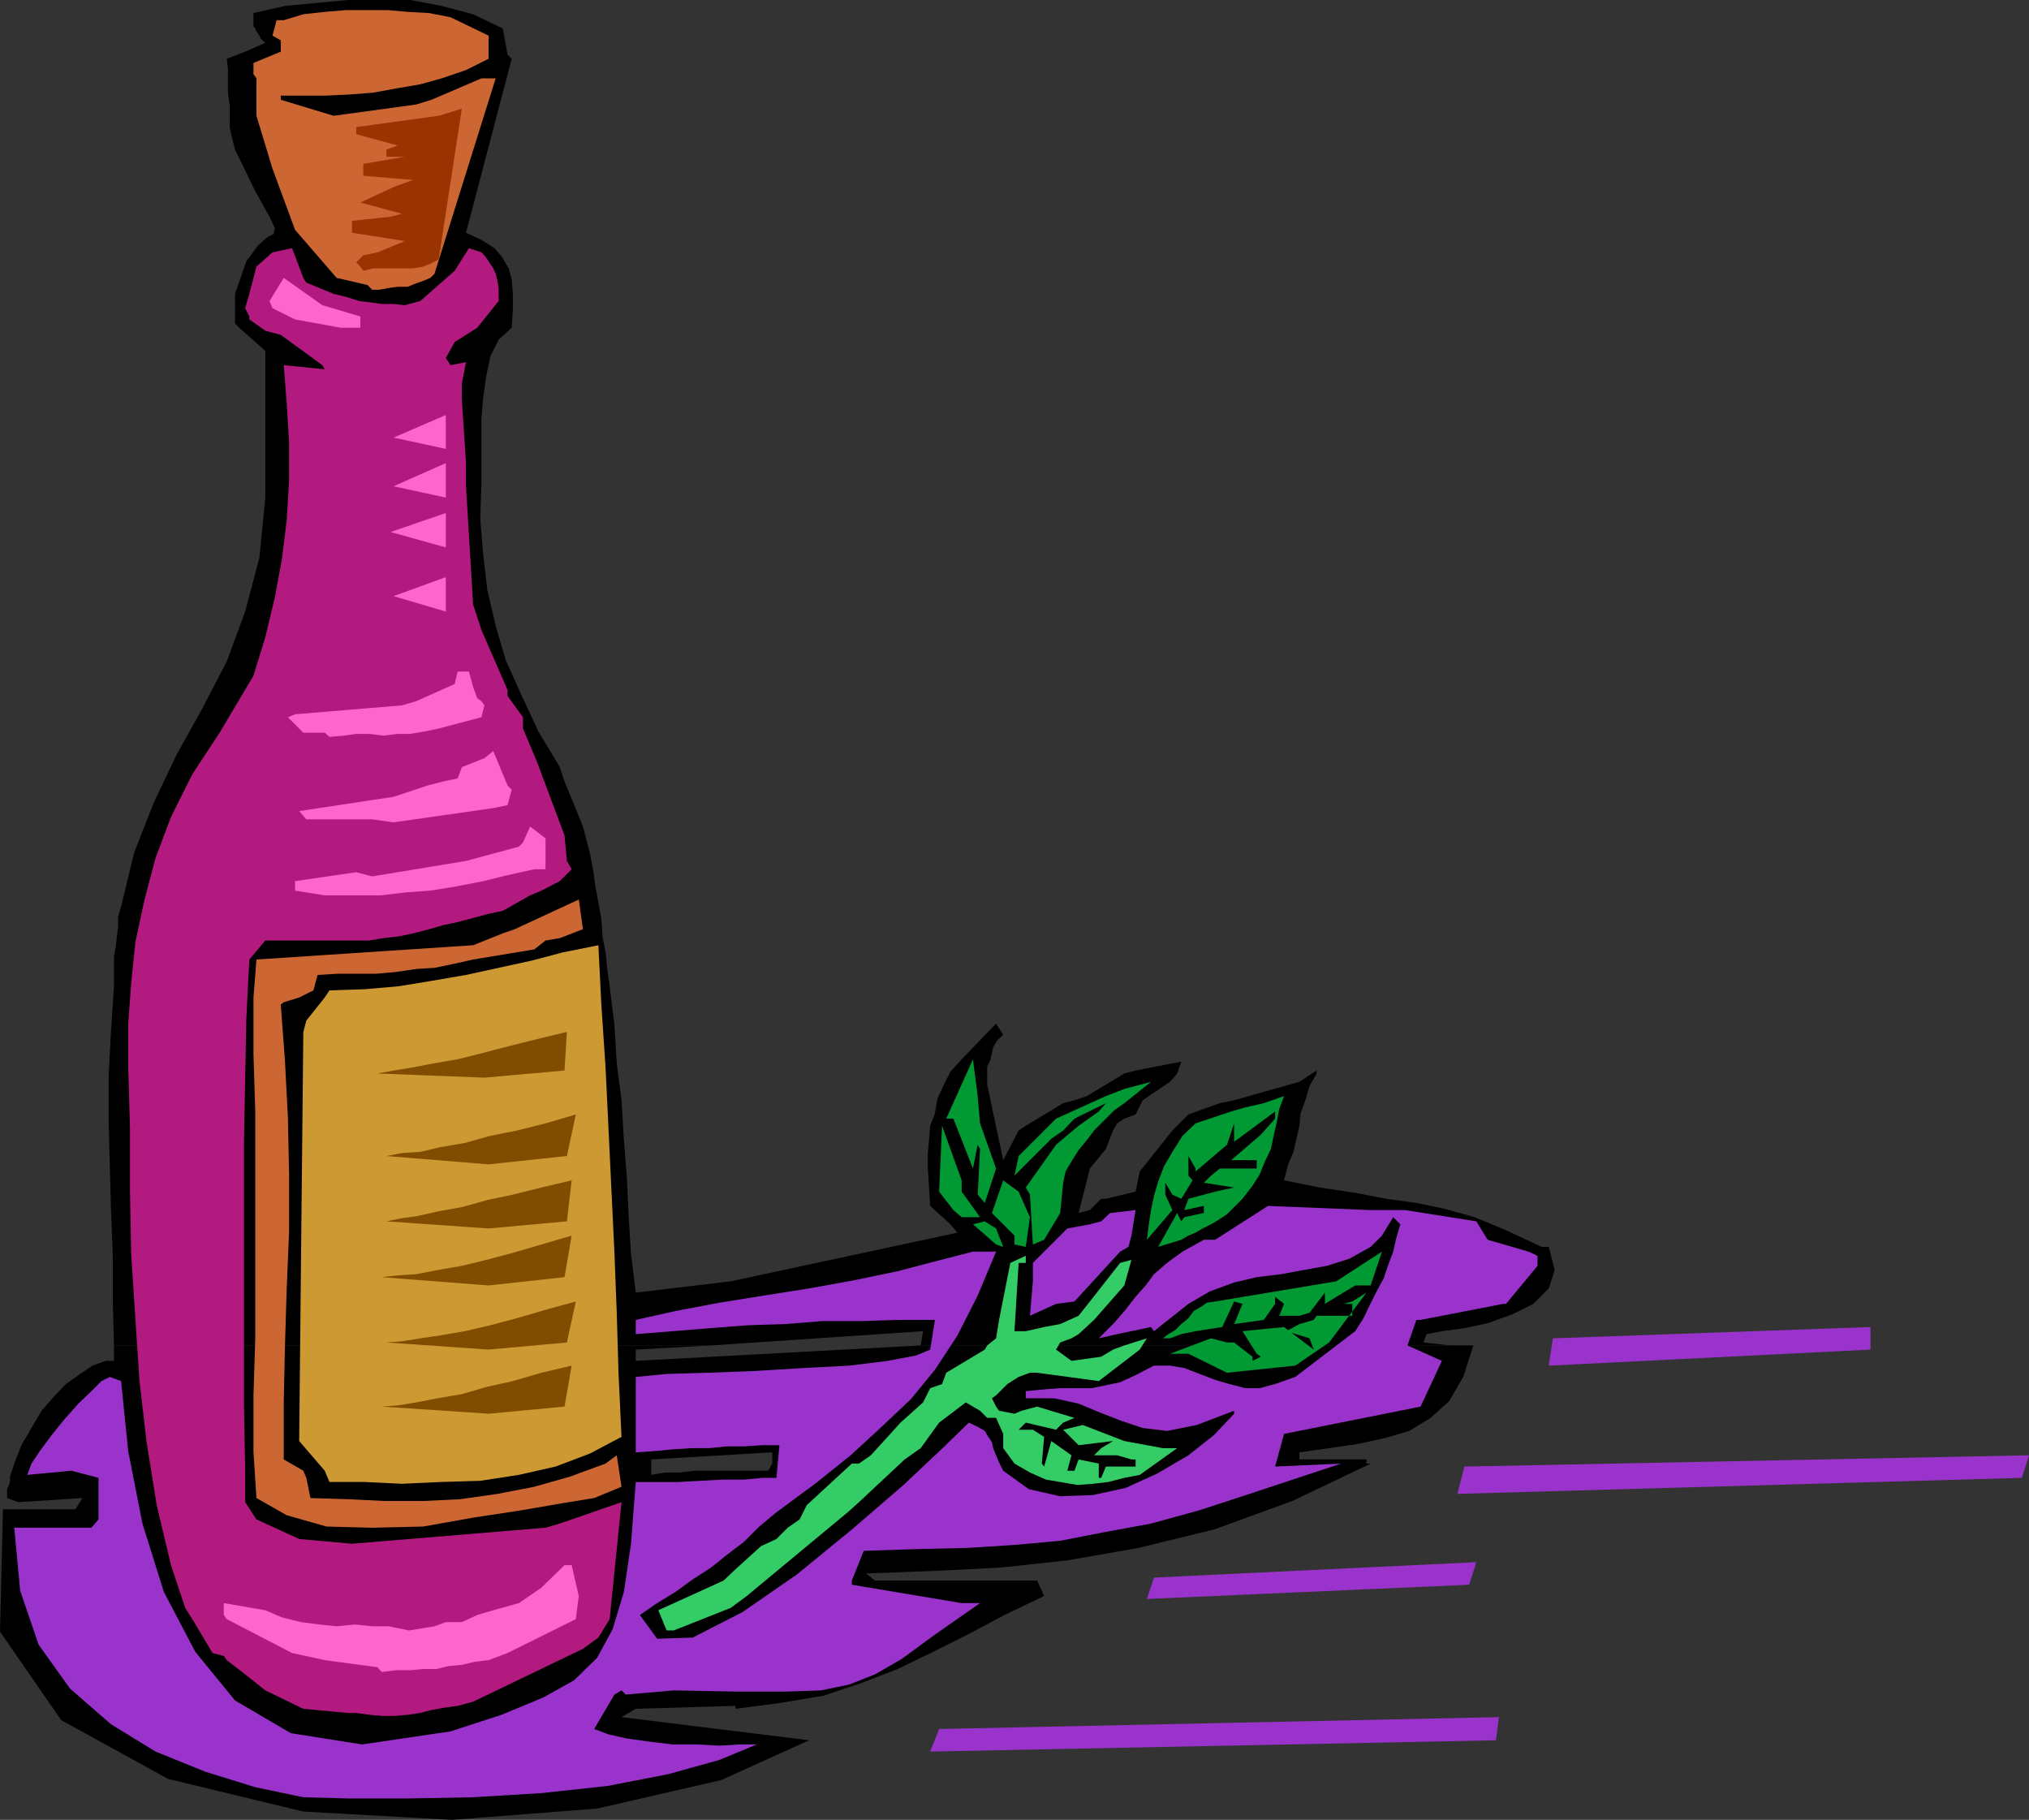
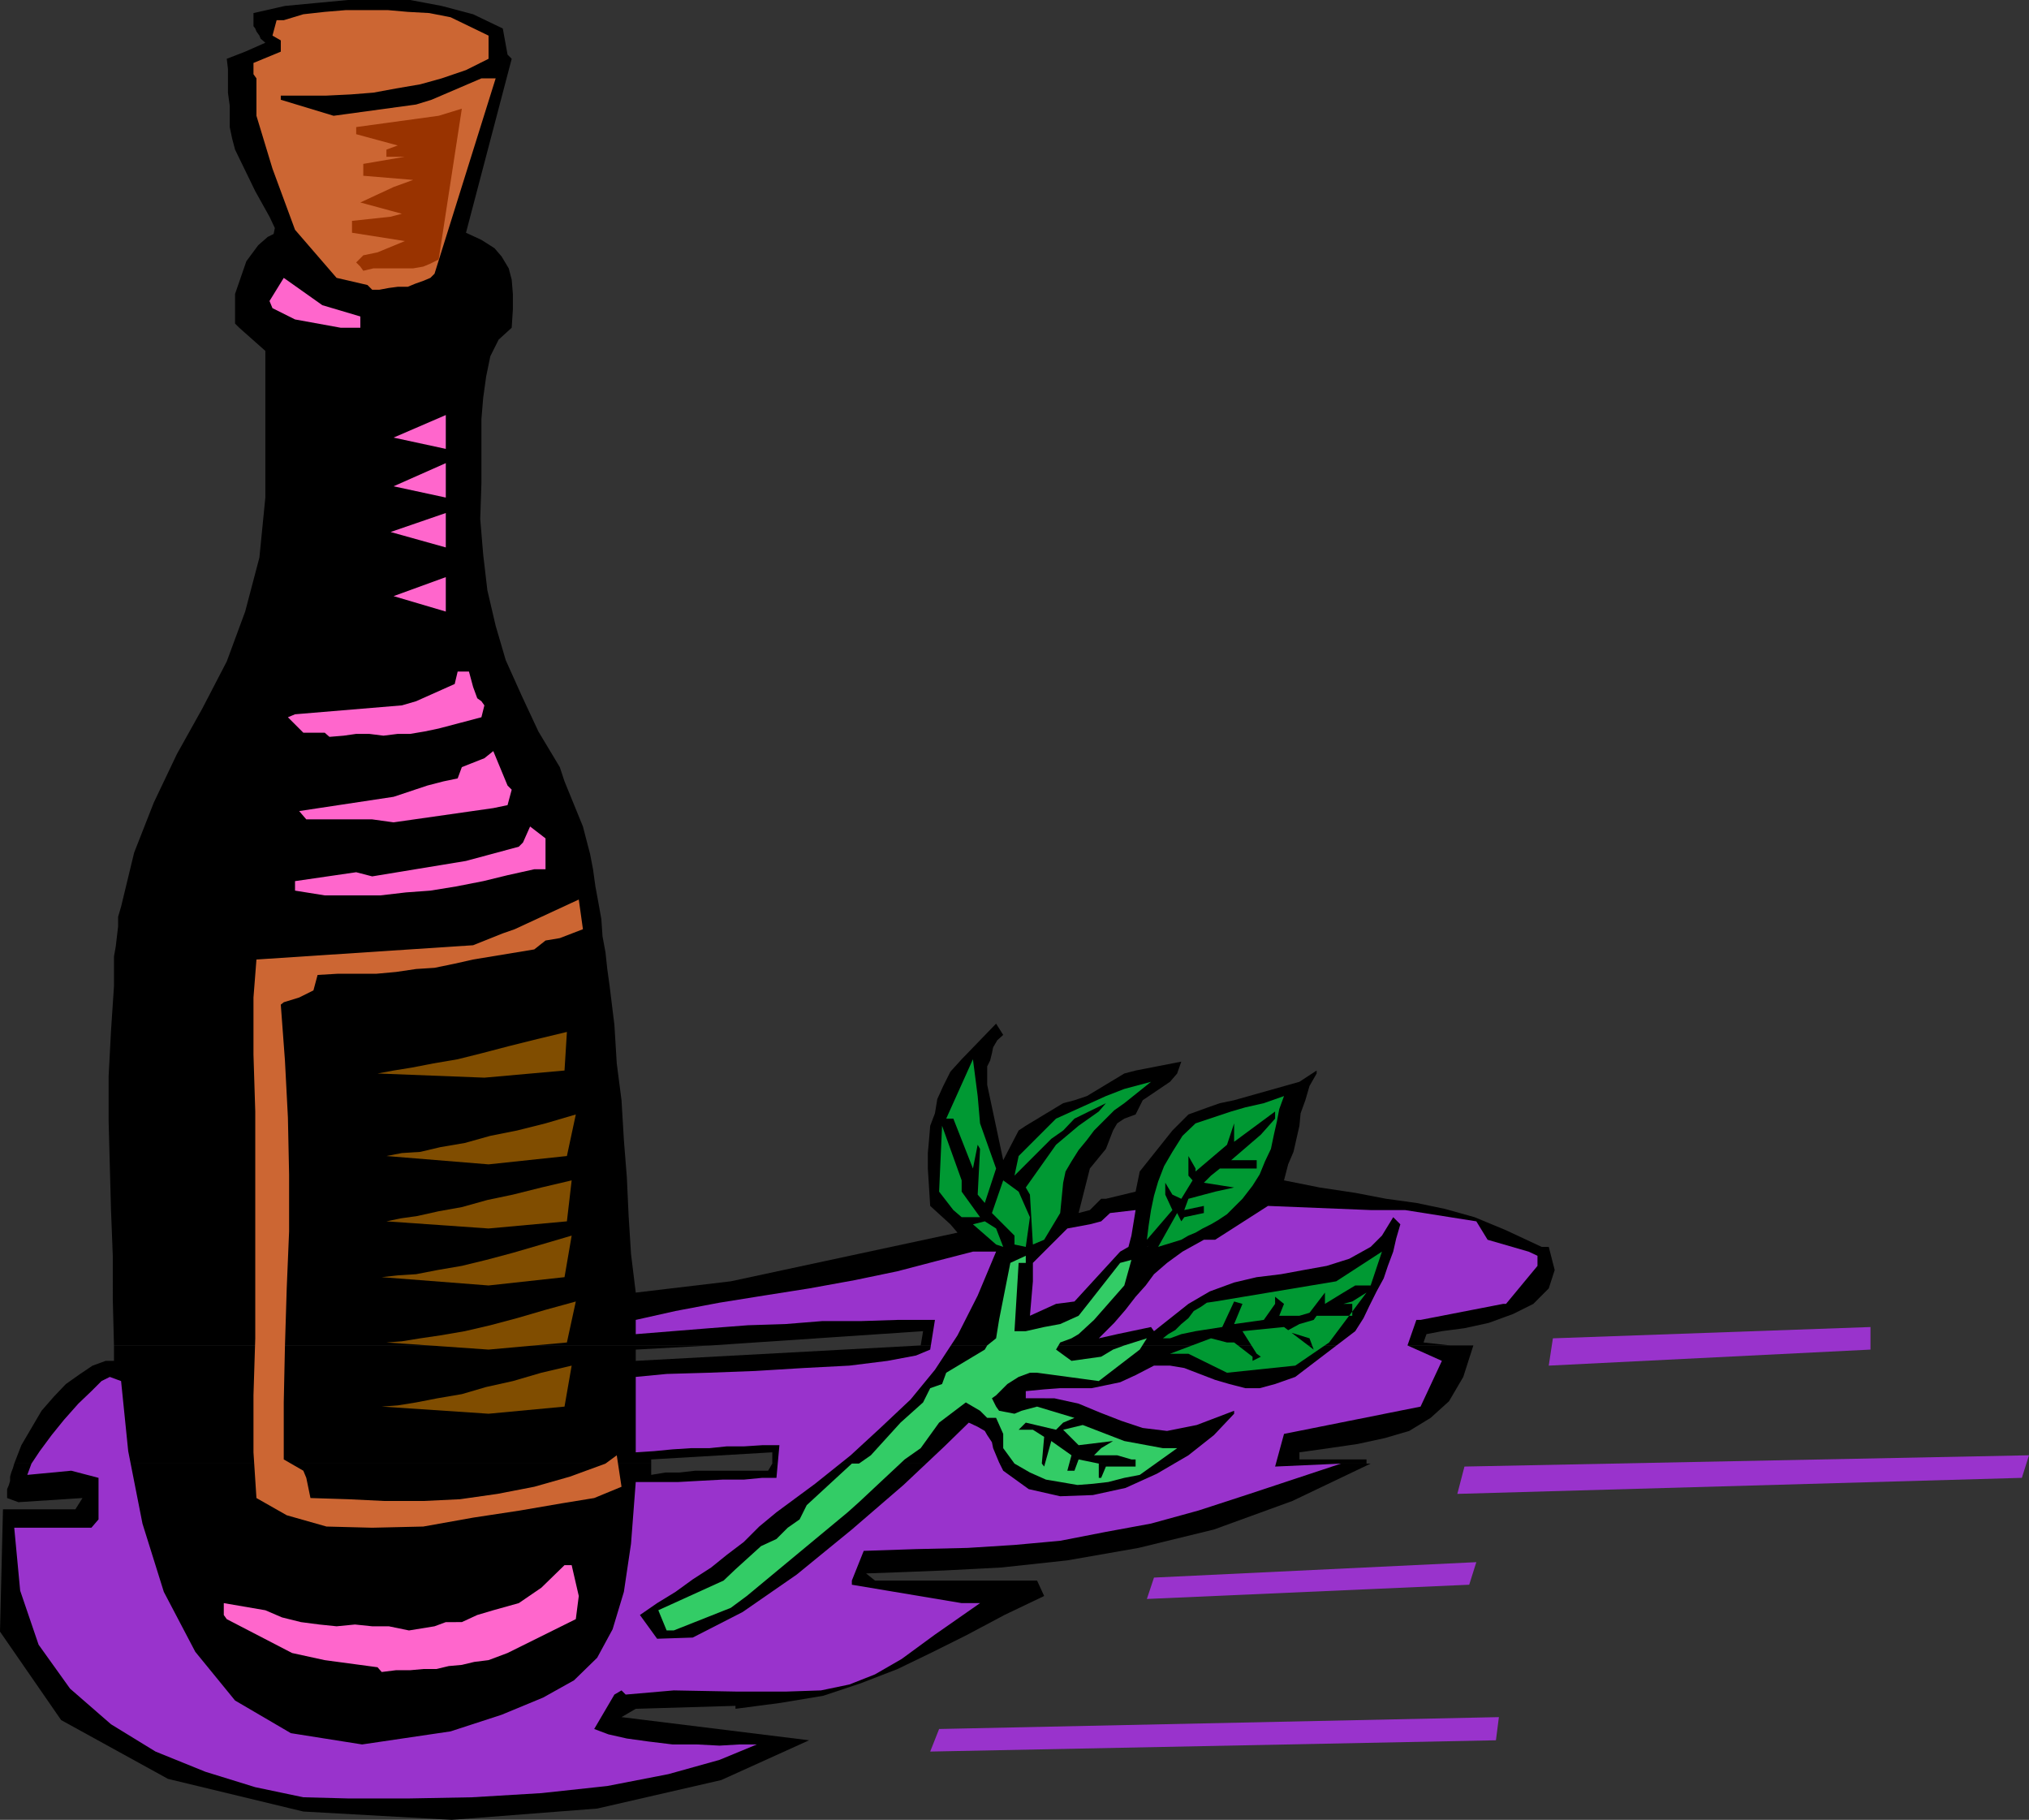
<svg xmlns="http://www.w3.org/2000/svg" width="341.801" height="306.5">
  <rect width="100%" height="100%" fill="#333333" stroke="none" />
  <path d="M19.2 166.102v-5l.3-1.7.2-1.703.198-1.699v-1.598l.5-1.703 2.2-9.097 3.3-8.403L29.801 127l4.297-7.7 4.101-7.898L41.301 103l2.398-9.098 1-10.101V59.1l-4.398-3.9-.703-.699v-5L41.5 44l2-2.7 1.598-1.398 1-.5.203-1-.903-1.902L43 32.2l-3.402-7-.5-1.9-.399-1.898v-3.601l-.3-2.2v-4l-.2-1.699L41.301 8.7l3.398-1.5-.8-.699-.2-.5-.5-.7L43 4.8l-.3-.398V2.2L48 1l5.3-.5 5.298-.5h10.5l5.3 1L79.7 2.402l5 2.399.801 4.398.7.703L78.5 39.2l2.598 1.203 2.203 1.399L84.5 43.2l1.2 2 .5 1.903.198 2.398v2.602l-.199 3.097-2.199 2-1.402 2.8-.7 3.402-.5 3.598-.3 3.602v10.8l-.2 6 .5 6 .7 6 1.402 6 1.7 5.797 2.698 6 2.801 6 3.602 6 .797 2.403 3.101 7.597.7 2.703.5 1.899.5 2.601.402 2.899.5 2.699.5 2.8.199 2.9.5 2.702.3 2.797.4 2.903H19.2m0 60.5-.2-7.7V211.5l-.3-7.7-.2-7.398-.2-7.5V181.2l.4-7.597.5-7.5h83.5l.8 6.5.398 6.5.801 6.199.399 6.699.5 6.3.3 6.5.403 6.4.797 6.5 16-1.9 38.203-8.198-1.203-1.403-3.399-3.097-.398-6.301V194.2l.199-2.2.2-2.398.8-2.102.398-2.398 1-2.2 1.2-2.402 1.902-2.098 5.8-6 1.2 1.899-1 .898-.7 1.203-.202 1-.297 1.2-.5 1v3.097L169 195.402l2.598-5 1.203-.8 6.297-3.801 1.902-.5 2.098-.7 6.3-3.8 1.903-.5 7.699-1.5-.7 2-1.202 1.398-4.598 3.102-1.2 2.398-1.902.703-1.199.797-.699 1.203-1.2 3.098-2.702 3.3-1.899 7.5 1.899-.5 1.902-1.898h.8l5-1.203.7-3.398 5.5-6.899 2.7-2.703 3.3-1.199 2-.7 2.398-.5 11-3.1 2.903-1.9v.5l-1.203 2.102-.7 2.399-.8 2.199-.2 2.102-1 4.398-.898 2.102-.7 2.699 6 1.199 6 .902 5.2 1 5.098.7 4.8 1 5 1.398 5.301 2.2 6 2.8h1.2l1 3.902-1 3.098-2.598 2.602-3.403 1.699-4.097 1.5-4.102.898-3.8.5-2.598.5-.5 1.403 4.5.5h-89.203l.402-2.403-35.7 2.403H19.2" />
  <path d="m2.398 246.5 1.2-3.098L5.3 240.5l1.7-2.898 2.098-2.403 2-2.097 2.402-1.7L15.598 230l2.203-.8h1.398v-2.598h100.602l-12.703.699v1.898l48-2.597h93.101l-1.699 5.3-2.402 4.098-3.098 2.8-3.602 2.2-4.097 1.2-4.602 1-4.8.702-5 .7v1.199h11.3v.699H130.098v-1.898l-20.399 1.199v.699H2.4" />
  <path d="m2.398 246.5-.199.7-.3.8-.2.7v.702l-.199.7-.3.699v1.5l1.898.699 10.8-.7-1.199 1.9H.5L0 274.8l10.3 14.9 18 9.902 22.798 5.5 25 1.398 24.5-1.898L121.5 299.8l14.8-6.7-31.6-3.902 2.398-1.398 16.8-.5v.5l7.602-1 7.2-1.2 6.3-2.101 6.2-2.398 6-2.903 5.8-2.898 6.2-3.301 6.698-3.2-1.199-2.6h-27.3l-1.5-1.2 5.601-.2 7.598-.3 9.601-.5 11.102-1.2 12-2.1 12.699-3.098 13.2-4.801 13.198-6.301h-100.8l-.7 1.2h-12.3l-2.598.3h-2.402l-2.399.402V246.5H2.4" />
  <path fill="#93c" d="M163.898 210.8h3.903l-3.102 7.4-3.398 6.702-3.801 5.797-4.102 5-5.097 4.801-5 4.602-6 4.8-6.5 4.797-2.903 2.403-2.597 2.597-2.903 2.203-2.597 2.098-3.102 2-2.898 2.102-3.102 1.898-2.898 2 2.898 4 6-.2 8.399-4.3 9.101-6.3 9.301-7.598 8.7-7.5 6.898-6.5 4.101-4 1.5.699 1.2.699.402.7.797 1.202.203 1 1 2.399.699 1.398 4.3 3.102 5.298 1.199 5.5-.2 5.5-1.198 5.3-2.403 5.301-3.097 4.301-3.403 3.398-3.597v-.5l-6.3 2.398-5 1-4.098-.5-3.602-1.2-3.597-1.398-3.602-1.5-4.101-.902H172.8v-1.2l3.097-.3 2.7-.2h5.3l2.403-.5 2.398-.5 2.602-1.198 3.097-1.602h2.7l2.402.402 2.598 1 2.601 1 2.399.7 2.703.699h2.398l2.602-.7 3.398-1.199 10.102-7.703 1.398-2.199 1-2.098 1.2-2.402 1.199-2.2.703-2.1.898-2.4.5-2.198.7-2.403-1.2-1.199-1.898 3.102-1.903 1.898-3.597 2-3.801 1.2-3.902.702-3.797.7-4.102.5-3.8.898-4.098 1.5-3.602 2.102-5.8 4.597-.5-.699-5.7 1.2-3.101.702 2.601-2.601 1.899-2.2 1.703-2.199 1.7-1.902 1.398-1.898 2.2-1.903 2.601-1.898 3.602-2h1.898l8.899-5.7 17.3.7h5.801l12 1.898 1.899 3.102 6.902 2 1.5.699v1.7l-5.3 6.402h-.5l-13.9 2.699h-.702l-1.5 4.3 5.8 2.598-3.597 7.703-23 4.598-1.5 5.5 11.097-.5-15.398 5.102-8.602 2.8-8 2.2-7.597 1.398-7.703 1.5-7.7.7-7.898.5-8.7.202-8.8.297-2 5v.703L162 270h3.098l-7.598 5.3-5.602 4.102-4.5 2.598-4.3 1.7-4.797 1-6 .202h-8L113.5 284.7l-8.102.703-.699-.703-1.199.703-3.402 5.797 2.402.903 3.098.699 3.601.5 4.102.5h4.097l3.801.199 3.399-.2h2.902l-6.3 2.602-8.602 2.399-10.297 2L91.199 302l-11.699.7-10.8.202h-9.9l-7.702-.203L43 301l-8.402-2.598L26.199 295l-7.5-4.598-6.898-6L6.5 277l-3.102-9.098-1-10.601h13l1.2-1.399v-7L12 247.7l-7.402.703.703-1.902 1.398-2.098 2-2.703 2.102-2.597 2.398-2.7 2.2-2.101 1.699-1.7 1.402-.699 1.898.7 1.2 11.8 2.402 12.2 3.598 11.5 5.3 10.097 6.7 8.203 9.402 5.5 12 1.899 14.898-2.2 8.602-2.8 7-2.899L96.7 283l3.898-3.8 2.601-4.798 1.899-6.3L106.3 260l.797-10.398h7.203l3.597-.2 3.801-.203h3.602l3.097-.297h2.403l.5-5.5h-2.903l-3.097.2h-2.903l-2.898.3h-3.102l-3.097.2-3.102.3-3.101.2v-12.7l5.203-.5 7-.203 7.898-.297 8.2-.5 7.699-.402 6.402-.8 4.8-.9 2.4-1 .8-5h-6.3l-6.2.2h-6.5l-6.2.5-6.3.2-6.5.5-6.2.5-6.202.5v-2.4l6.703-1.5 7.398-1.398 7.5-1.203L136.3 217l7.699-1.398 7.2-1.5 6.5-1.7 6.198-1.601" />
-   <path fill="#b31a80" d="m58.598 288.5-7.5-.7-6.399-3.1-3.898-3.098-2.602-2-.5-.7-1.898-.5-3.403-5.703-1.199-1.898-2.398-7.2-2.403-10.101-1.699-10.598-1.199-10.3L22.8 222l-.702-10.8-.2-10.5v-10.798l-.3-10.3v-7.2l.5-6.8.703-6.903 1.5-7 1.898-7.199 2.602-6.898 3.597-7.2 4.602-7 5.7-9.601 2-6.5 1.6-6.7 1.2-6.5.8-6.5.4-6.699v-6.5L48.3 68l-.5-6.5 6.9.7-.4-.7-7-5.098-2.6-.703-2.7-1.898v-.5l-.7-1.399.7-2.402 1.2-4.598 2.698-2.402 3.301-.7 1.899 5 .5.802 2.203.898 2.398 1 2.102.5 2.199.7 1.7.202 2.1.297h2l1.9.203 2.6-.703 5.798-5.097L79 41.8l2.098.699.5.5.703 1 .797 1.2.402.902.3 1.199.2 1.199v2.2l-3.602 4.5-3.8 2.402-1.5 2.699.8 1.199L78.5 61l-.7 3.602v2.597L78.5 78v3.902l1.2 19.899 1.398 4.3L85.5 116.2v1l2.598 3.602v1.898l2.402 5.703 4.598 12.297.402 4.3.8 1.402-2 2L91.2 150l-1.9.8-4.6 2.602-2.4.5-5.202 1.399-2.399.5-2.398.699-2.703.7-2.399.5-2.601.3-2.399.402H44.7l-2.699 3.2-.5 9.8-.2 10.297-.202 10.602v44.398l.203 11V253l1.898 2.902 7.2 3.297 8.9.801 32.597-2.7 2.403-.698L104.699 253l-2 19.7-1.898 3.1-2.602 1.9-18.5 8.902-2.601.699-2.2.3L72.7 288l-1.898.5-2.102.3-2.199.2h-2.2l-2.1-.2-2.2-.3h-1.402" />
  <path fill="#f6c" d="m63.598 280.8-8.899-1.198-5.5-1.2-11-5.703-.5-.699v-2l7 1.2 2.801 1.202 3.2.797 3.1.403 2.9.3 3.1-.3 2.9.3h2.8l3.398.7 4.301-.7 1.899-.703H77.8L80.398 272l2.7-.8 4.3-1.2 3.801-2.598 3.899-3.8H96.3l1.2 5.198-.5 3.898-11.5 5.703-3.2 1.2-2.402.3-2.097.5-2.203.2-2.098.5h-2.2l-2.202.199h-2.399l-2.398.3-.703-.8" />
  <path fill="#3c6" d="M113.5 274.602h-1.2l-1.402-3.403 11-5 2-1.898 4.301-3.899 2.602-1.203 1.898-1.898 2-1.399 1.2-2.402 7.601-7h1.2l2-1.398 5-5.5 3.8-3.403 1.2-2.398 2-.7.698-1.902 6.5-3.898.403-.7 1.5-1.199.5-3.101 1.898-9.602 2.602-1.199v1.2h-1.203l-.7 11.5h1.903l3.097-.7 2.7-.5 3.101-1.398 1.899-2.403 5.101-6.5 1.899-.5-1.2 4.301-5.097 5.8-2.602 2.4-1.199.702-1.902.7-.7 1.199 2.602 1.898 5-.699 2-1.2 1.898-.698 3.801-1.2-1.199 1.899-6.902 5.3-10.399-1.402H173.5l-1.902.703-1.899 1.2-1.898 1.898-.703.5.703 1.402.5.7 2.597.5 1.2-.5 2.601-.7 6.301 1.899-1.902.8-1.2 1.2-5.097-1.2-1.203 1.2H174l1.898 1.199-.398 4.5.398.5 1.2-4.3 3.402 2.402-.7 2.597h1.2l.7-1.898 3.398.699v2.402h.402l.8-1.902h5v-1.2h-.702l-2.399-.698h-3.898l1.199-1.2 2-1.203-5.8.703-2.602-2.601 3.3-.801 7 2.7 6.5 1.202h2.403l-6.301 4.5-2.602.5-2.699.7-2.601.3-2.598.2-2.902-.5-2.399-.403L173.5 248l-2.602-1.5-1.898-2.598V241.5l-1.2-2.7h-1.5l-1.202-1.198-2.399-1.403-4.5 3.403-3.101 4.3-2.7 1.899L144.7 253l-1.898 1.7-17 14.1-2.703 2-9.598 3.802" />
  <path fill="#c63" d="m43.2 252.3-.5-7.698V235l.3-9.598V187.2l-.3-9.597V168l.5-6.398 36.5-2.403 5-2 2-.699 10.8-5 .7 5-3.9 1.5-2.402.402-1.898 1.5-10.3 1.7-3.102.699-3.399.699-3.101.2-3.399.5-3.3.3h-6.5l-3.399.2-.7 2.6-2.402 1.2-2.597.8-.5.4.699 9.402.5 9.597.2 9.602v9.601L48.3 217l-.3 9.8-.2 9.4v9.6l3.298 1.9.5 1.202.703 3.399 6.297.199 6.203.3h6.5l6.199-.3 6.3-.898 6.2-1.2 6-1.703 6-2.199 1.898-1.398.801 5.3-4.601 1.899-5.5.898-7 1.203-7.899 1.2-8.398 1.5-8.602.199-7.699-.2-6.7-1.902-5.1-2.898" />
-   <path fill="#c93" d="m55.5 249.602-.8-1.903-4.302-5 .7-68.898.5-1.899L54.699 168l.801-1.2 6-.198 5.7-.5 5.5-.903 5.8-1 11-2.398 5.3-1.399 6-1.203.5 10 .7 10.403.5 10.3.5 10.5.5 10.399.398 10.3.301 10.301.5 10.598-5.3 2.8-5.801 2.2-6.2 1.402-6.5 1-6.699.2-6.5.3-6.199-.3h-6" />
  <path fill="#fff" d="m107.098 247.7 1.402-1.2-1.402 1.2" />
  <path fill="#804d00" d="m82.3 238.102-18-1.2 2.7-.203 3.098-.5 3.601-.699 4.102-.7 4.097-1.198 4.5-1 4.801-1.403L96.301 230l-1.203 6.902-12.797 1.2M82.3 227.3l-17.202-1.198 2.601-.2 3.102-.5 3.398-.5 4.102-.703 4.297-1 4.5-1.199 4.8-1.398L97 219.199l-1.5 6.903-13.2 1.199m0-10.801-18-1.398 2.7-.301 3.098-.2 3.601-.699 4.102-.703 4.097-1 4.5-1.199 4.801-1.398 5.102-1.5-1.203 7L82.3 216.5m-.702-35-18-.7 2.703-.5 3.097-.5 3.602-.698 4.098-.7 4-1 4.601-1.203L90.5 175l5-1.2-.402 6.5-13.5 1.2m.702 25.402L65.099 205.7l2.402-.5 2.8-.398 3.598-.801 3.903-.7 4.297-1.198 4.3-.903L91.2 200l5.102-1.2-.801 6.9-13.2 1.202m-.001-10.8-17.202-1.403 2.601-.5 3.102-.199 3.398-.8 4.102-.7 4.297-1.2 4.5-.898 4.8-1.203L97 187.7l-1.5 7-13.2 1.403" />
  <path fill="#093" d="m206.7 231.2-6.5-3.2h-3.102l6.902-2.598 2.7.7h1.198L211 228.5v.7l1.398-.7-.699-.5-2.398-3.8 7-.7 5 3.8-.703-1.898-3.899-1.203 2.2-1.199 2.402-.7.5-.698h6v-2h-1.5l1.5-.403 2.398-1.5-6.3 8.403-5.7 3.898-11.5 1.2" />
  <path fill="#93c" d="m193.2 269.3 1.198-3.6 54.301-2.598-1.199 3.8-54.3 2.399M260.898 230l.7-4.598 53.5-1.902v3.8l-54.2 2.7M156.7 295l1.5-3.8 94.3-2-.5 3.902L156.7 295m88.8-43.398 1.2-4.602 95.1-1.898-1.202 3.8-95.098 2.7" />
  <path fill="#093" d="m195.898 225.402.903-.703L198 224l1-1 1.2-1 .898-1.2 1.203-.698 1-.7 1.398-.203 20.399-3.398 7.703-5-1.903 5.699h-2.597l-2 1.2-3.102 1.902v-1.903l-2.601 3.403-1.7.5H215.5l.8-2-1.5-1.2v1.2l-1.902 2.699-5 .699 1.403-3.398-1.403-.403-2 4.301-4.5.7-2.398.5-1.902.702h-1.2" />
  <path fill="#93c" d="m173.5 221.602.5-5.801v-3.102l1.898-1.898 3.903-3.899 3.797-.703 1.902-.5 1.5-1.398 4.3-.5-.702 4.3-.5 1.899-1.399.8-7.699 8.4-3.102.402-4.398 2" />
  <path fill="#fff" d="m193.2 210 .698-.398-.699.398" />
  <path fill="#093" d="m195.098 210 3.203-5.7.699 1.4.5-.7 3.3-.7v-1.198l-3.3.699.7-1.899 4.5-1.203 3.198-.699-5.097-.8L204 198l1.5-1.2h6.2v-1.398h-4.302l5-4.3 2.403-2.7V187.2l-6.903 5.102V189.2l-1.199 3.602-5.3 4.5v-.5l-1.2-2.102v3.3l.7.8-1.899 3.102-1.5-.703-1.2-2v2l1.2 2.602-4.3 5 .3-2.399.398-2.601.5-2.399.7-2.402 1-2.598L197.5 194l1.7-2.7 2.198-2.1 6-2 2.403-.7 3.097-.7 3.403-1.198-.801 2.199-.402 2.101-.5 2.2-.5 2.398-1 2.102-.899 2.199-1.199 1.898-1.7 2.203-1.402 1.399-1.199 1.199-1.5 1-1.199.7-1.402.702-1.2.7-1.199.5-1.199.699-3.902 1.199m-27.298-.398-3.902-3.403 2-.5 1.903 1.203L169 210l-1.2-.398m3.098 0v-1.5l-3.8-3.801 1.902-5.5 2.598 1.898L173.5 205l-.7 5-1.902-.398" />
  <path fill="#093" d="m174 209.602-.5-8.403-.7-1.199 5.098-7.2 3.801-3.198 3.399-2.403 1.203-1.398-5.301 2.601-1.902 2-2 1.399-6.2 6.199.7-3.3 6.3-6.298 8.403-3.8 3.097-1.2 4.5-1.203-4.5 3.602L187.7 187l-1.7 1.7-1.7 1.702-1.202 1.598-1.399 1.7-1.199 1.902-1 1.699-.402 1.898-.5 5.102-2.7 4.5-1.898.8M162 205l-1.402-1.2-2.399-3.1.5-11.098L162 198.8v1.898l3.098 4.301H162m3.898-2.397-1.199-1.403.399-7.699-.399-.7-.8 4-3.301-8.398h-1.2l4.5-10 .801 6.2.399 4.597 2.703 7.602-1.903 5.8" />
  <path fill="#f6c" d="m54.7 150.8-5-.8v-1.598l10.3-1.5 2.7.7L78.5 145l8.898-2.398.7-.7L89.3 139.2l2.597 2v5.203H90l-4.5 1-4.102 1-4.597.899L72.5 150l-4.102.3-4.3.5h-9.399M62.7 138H51.597l-1.2-1.398 15.903-2.403 5.7-1.898 2.7-.7 2.398-.5.703-1.902 3.797-1.5 1.5-1.199 2.402 5.8.7.7-.7 2.602-2.402.5L66.3 138.5l-3.602-.5M54.7 123.402h-3.602l-.7-.703-1.898-1.898 1.2-.5 18-1.5 2.398-.7 6.5-2.902.5-2.097H79l.7 2.597.698 1.903.7.5.5.699-.5 2-7.2 1.898-2.398.5-2.402.403H67l-2.402.3-2.399-.3H60l-2.102.3-2.398.2-.8-.7m11.6-23 8.798-3.203V103Zm0-26.702 8.798-3.798v5.7zm0 8.202L75.099 78v5.8zm-.5 7.7 9.298-3.2V92.2zM57.398 55.2 49.7 53.8l-3.8-1.898-.5-1.203 2.402-3.898 6.5 4.601 6.398 1.899v1.898h-3.3" />
  <path fill="#c63" d="M61.898 48 56.7 46.8l-7-8.1-3.8-10.298-2.7-8.902v-6.3l-.5-.7v-1.898l4.602-1.903V6.801L45.898 6l.7-2.598H47.8l3.297-1L54.699 2l3.602-.3h7l3.398.3 3.602.2 3.597.702L82.301 6v3.902L78.5 11.801l-4.102 1.398-3.597 1-4.102.703-3.8.7-3.801.3-4.098.2h-7.7v.699l8.9 2.699 13.898-1.898 2.601-.801 8.399-3.602H83.5L73.2 46.102l-.7.699-1.2.5-1.402.5-1.199.5H67l-1.5.199-1.602.3H62.7l-.8-.8" />
  <path fill="#930" d="M60.7 44.902 60 44.2l1.2-1.2 2.398-.5 4.601-1.898-8.898-1.403v-2l6.5-.699 1.898-.5-7-1.898 5.602-2.602 3.297-1.2-8.399-.698v-2l7-1.2h-3.101V25.2L67 24.5l-7-1.898v-1.2L73.898 19.5l3.903-1.2-3.903 25.4-1.398.702-1.2.5-1.702.297h-6.7l-1.699.403-.5-.7" />
</svg>